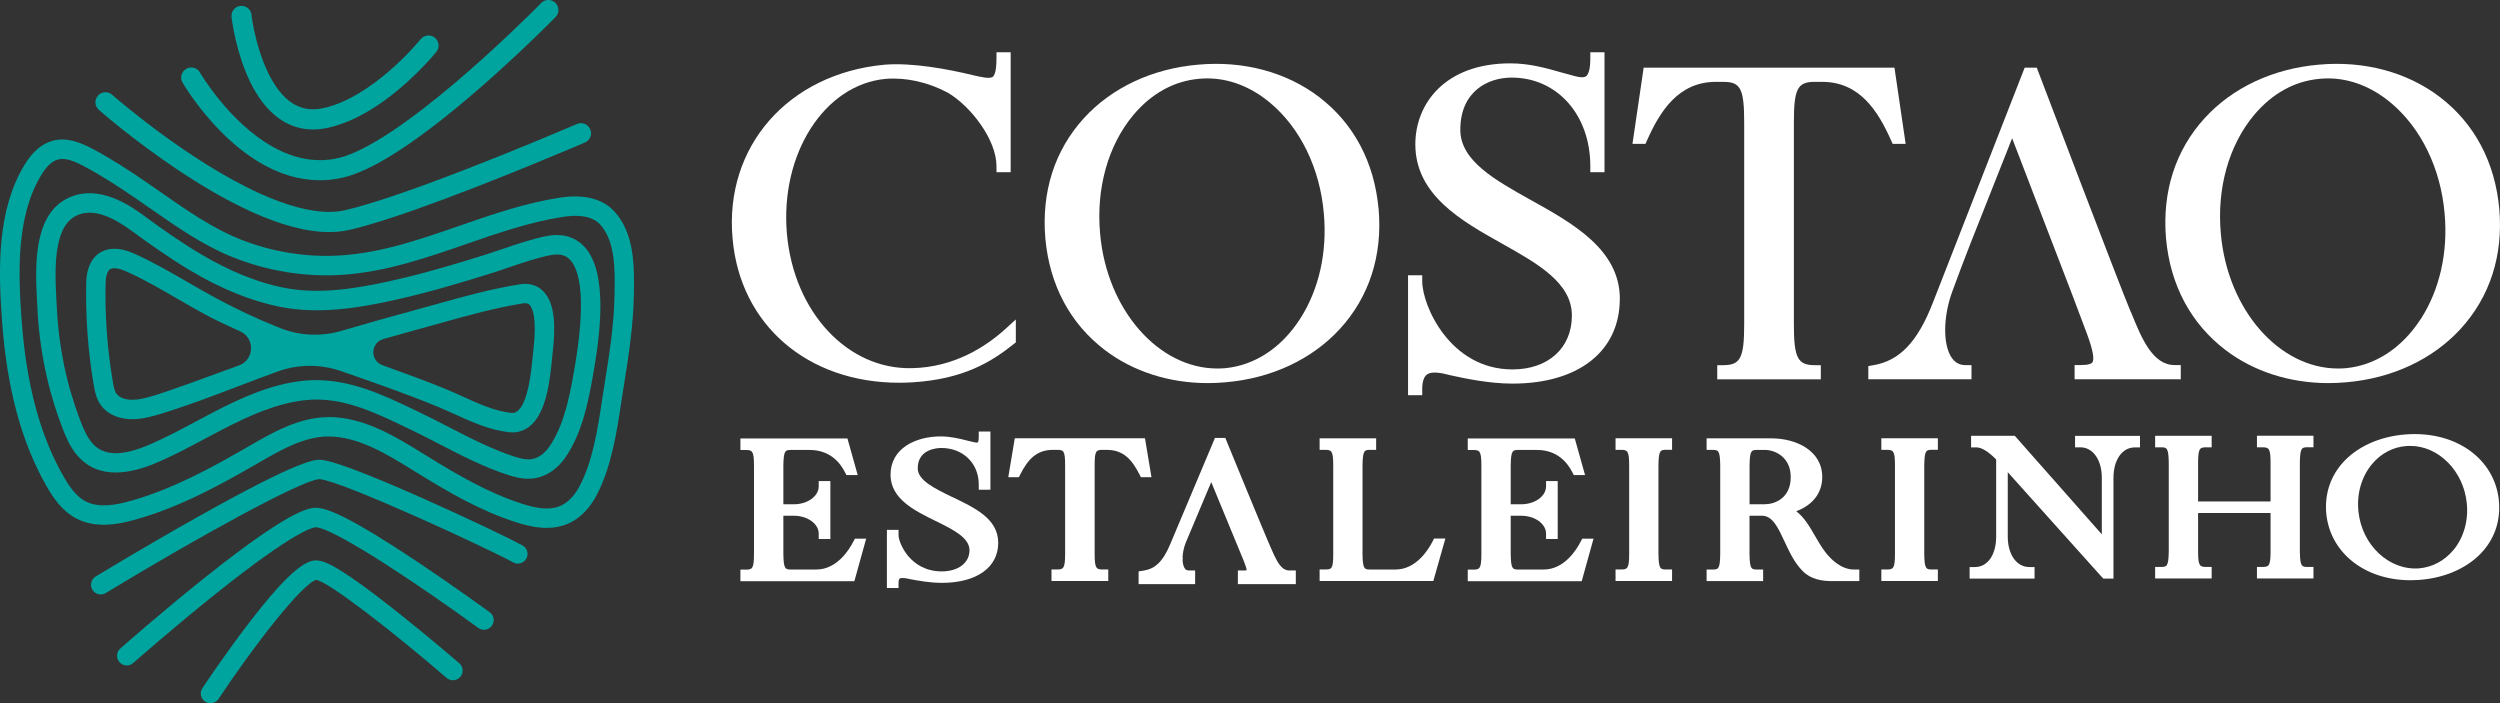
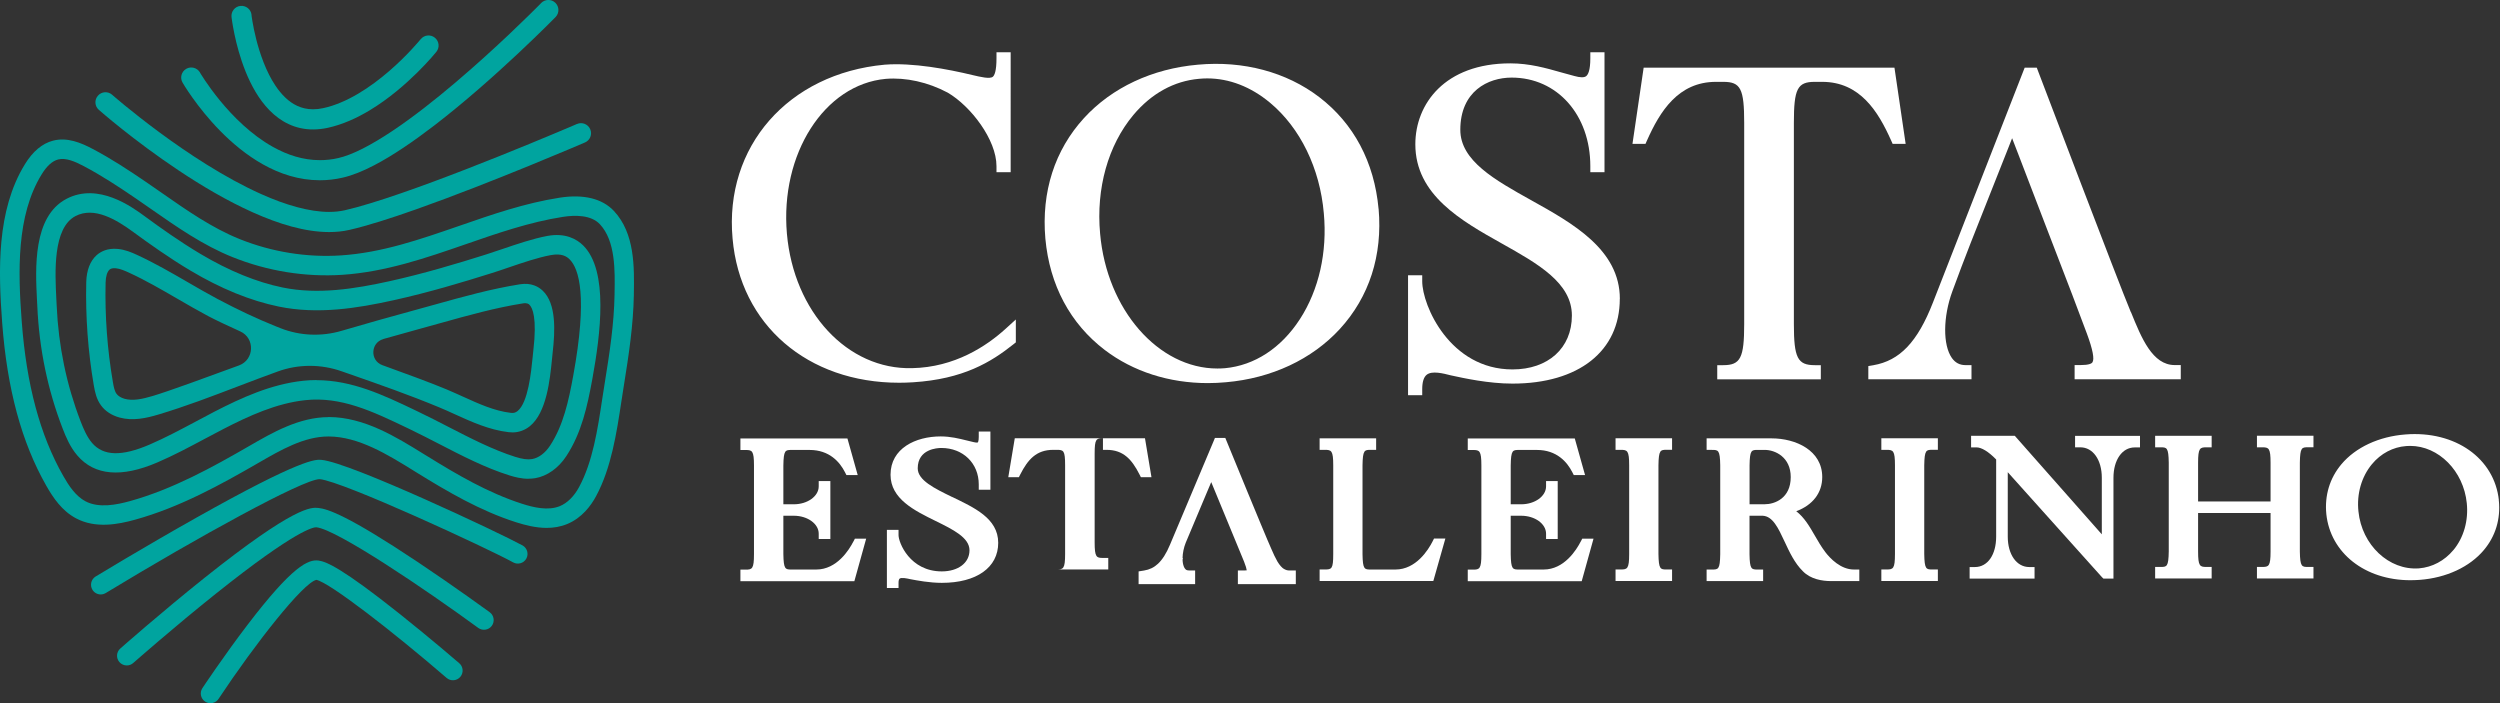
<svg xmlns="http://www.w3.org/2000/svg" id="Camada_2" data-name="Camada 2" viewBox="0 0 493.61 138.84">
  <rect x="0" y="0" width="493.61" height="138.84" fill="#333333" stroke="none" />
  <defs>
    <style>
      .cls-1 {
        fill: #fff;
      }

      .cls-2 {
        fill: #00a49f;
      }
    </style>
  </defs>
  <g id="Camada_1-2" data-name="Camada 1">
    <g>
      <g>
        <path class="cls-2" d="M107.94,104.23c-2.16,0-4.26-.55-6.03-1.11-7.15-2.28-13.58-6.08-19.55-9.76l-.72-.45c-5.08-3.14-10.83-6.71-16.74-6.73h-.06c-4.8,0-9.38,2.65-13.81,5.21-7.49,4.33-15.53,8.77-24.36,11.22-3.39.94-7.78,1.77-11.62-.25-2.82-1.48-4.58-4.11-5.93-6.49C4.25,87.3,1.41,76.8.43,63.75c-.77-10.36-1.13-22.17,4.48-31.31,1.56-2.55,3.44-4.12,5.57-4.67,2.79-.72,5.49.41,7.77,1.61,3.75,1.97,7.33,4.33,10.65,6.6,1.07.73,2.13,1.47,3.19,2.21,4.82,3.36,9.79,6.83,15.21,9.01,6.36,2.56,13.28,3.67,20.01,3.23,8.07-.53,15.52-3.12,23.42-5.85,6.36-2.21,12.94-4.49,19.79-5.55,4.71-.73,8.4.18,10.69,2.62,4.15,4.43,4.03,11.08,3.94,16.42v.16c-.11,5.95-.97,11.71-2,18.08-.16.99-.31,2-.47,3.02-.93,6.12-1.98,13.07-5,18.66-.99,1.84-2.78,4.28-5.7,5.48-1.33.55-2.7.76-4.04.76M64.85,82.34h.08c6.99.03,13.23,3.9,18.74,7.31l.72.44c5.76,3.56,11.96,7.22,18.7,9.38,2.24.72,5.12,1.42,7.45.46,1.46-.6,2.81-1.93,3.79-3.75,2.7-5.01,3.66-11.32,4.58-17.42.16-1.04.31-2.06.48-3.06,1.01-6.22,1.85-11.83,1.95-17.53v-.16c.09-4.65.19-10.44-2.9-13.74-1.74-1.86-4.93-1.82-7.3-1.45-6.51,1.01-12.93,3.23-19.13,5.38-7.79,2.7-15.84,5.49-24.42,6.06-7.3.48-14.8-.73-21.69-3.5-5.82-2.34-10.98-5.94-15.97-9.42-1.06-.73-2.11-1.47-3.16-2.19-3.22-2.2-6.7-4.49-10.27-6.37-1.71-.9-3.51-1.68-5.03-1.29-1.14.29-2.24,1.29-3.26,2.96-5.01,8.16-4.65,19.26-3.92,29.02.93,12.46,3.61,22.45,8.21,30.52,1.08,1.9,2.44,3.97,4.38,4.99,2.65,1.39,6.11.7,8.82-.05,8.4-2.34,16.19-6.64,23.46-10.84,4.65-2.69,9.91-5.73,15.73-5.73" />
        <path class="cls-2" d="M104.34,94.53c-1.42,0-2.72-.34-3.77-.67-4.77-1.5-9.39-3.89-13.86-6.2-1.97-1.01-3.82-1.97-5.7-2.87l-.83-.4c-6.61-3.16-12.86-6.14-19.91-5.38-5.69.61-11.13,3.1-16.17,5.7-1.23.63-2.44,1.28-3.66,1.93-3.02,1.61-6.14,3.28-9.38,4.67-7.08,3.04-12.38,2.59-15.77-1.35-1.44-1.67-2.27-3.65-2.93-5.37-2.94-7.61-4.62-15.71-4.99-24.06-.02-.42-.04-.88-.07-1.36-.31-6.13-.84-16.4,5.81-19.9,6.29-3.31,12.97,1.6,15.49,3.45,2.95,2.17,6.87,4.97,10.99,7.42,5.61,3.34,11.07,5.57,16.23,6.63,7.01,1.44,14.29.25,21.1-1.25,6.78-1.5,13.39-3.49,18.97-5.25,1.01-.32,2.1-.69,3.25-1.08,3-1.02,6.1-2.07,8.9-2.6,3.64-.68,5.89.66,7.13,1.9,5,4.99,3.41,17.44,1.78,26.37-.99,5.39-2.12,10.61-5.14,15.21-1.55,2.36-3.78,3.94-6.12,4.34-.46.08-.91.11-1.36.11M62.48,75.06c7.04,0,13.29,2.98,19.35,5.87l.83.4c1.93.92,3.9,1.94,5.81,2.92,4.33,2.23,8.8,4.54,13.25,5.95,1.43.45,2.46.59,3.33.44,1.3-.22,2.6-1.19,3.56-2.66,2.62-4,3.66-8.81,4.57-13.8,2.85-15.56,1.18-21.08-.71-22.97-.56-.56-1.55-1.25-3.73-.84-2.53.47-5.5,1.48-8.37,2.46-1.17.4-2.28.78-3.34,1.11-5.65,1.78-12.37,3.8-19.29,5.33-7.23,1.6-14.99,2.85-22.7,1.26-5.58-1.15-11.44-3.53-17.41-7.09-4.26-2.53-8.27-5.4-11.3-7.62-3.39-2.49-7.75-5.09-11.44-3.15-4.48,2.36-4.03,11.1-3.77,16.31.03.49.05.95.07,1.38.35,7.94,1.94,15.63,4.73,22.85.55,1.42,1.23,3.04,2.26,4.25,2.23,2.59,5.84,2.69,11.35.32,3.09-1.33,6.14-2.96,9.09-4.53,1.23-.66,2.46-1.32,3.7-1.96,5.37-2.77,11.21-5.43,17.52-6.11.89-.09,1.76-.14,2.62-.14" />
        <path class="cls-2" d="M101.13,85.37c-.23,0-.47-.01-.7-.04-3.84-.45-7.3-2.03-10.65-3.55-1.02-.47-2.08-.95-3.11-1.37-5.81-2.42-11.86-4.53-17.72-6.58-.51-.18-1.01-.35-1.52-.53-4.06-1.42-8.49-1.43-12.54.03-2.68.96-5.33,1.98-7.94,2.97-5.08,1.94-10.33,3.95-15.65,5.54-2.46.74-5.11,1.32-7.73.59-1.54-.43-2.79-1.25-3.62-2.38-.9-1.22-1.2-2.63-1.43-3.96-1.15-6.71-1.65-13.57-1.49-20.38.06-2.33.76-4.17,2.04-5.32.75-.67,2.09-1.44,4.17-1.24,1.44.13,2.74.68,3.84,1.19,3.44,1.59,6.73,3.49,9.91,5.33,1.94,1.12,3.95,2.29,5.94,3.35,4.03,2.14,7.8,3.91,11.53,5.41.3.12.6.24.9.36,3.85,1.52,8.1,1.7,12.07.53,4.84-1.42,9.76-2.81,14.69-4.15,1.35-.37,2.7-.74,4.05-1.12,5.33-1.49,10.84-3.02,16.49-3.92,2.26-.36,3.7.5,4.51,1.28,2.69,2.58,2.44,7.92,1.94,12.28-.04.37-.09.8-.13,1.29-.39,3.92-1.04,10.48-4.37,13.17-1,.81-2.19,1.23-3.47,1.23M75.68,66.95c-2.53.72-2.65,4.26-.18,5.15,4.44,1.6,9.66,3.52,12.64,4.77,1.08.45,2.17.95,3.22,1.42,3.22,1.46,6.26,2.85,9.51,3.23.53.07.94-.05,1.32-.36,2.09-1.68,2.68-7.68,2.97-10.56.05-.51.1-.97.14-1.36.76-6.51-.16-8.48-.78-9.08-.12-.12-.41-.39-1.26-.26-5.43.86-10.84,2.37-16.06,3.83-1.36.38-2.71.76-4.08,1.13-2.02.55-4.8,1.33-7.45,2.08M22.6,52.95c-.65,0-.89.22-.98.3-.46.41-.74,1.34-.77,2.55-.15,6.56.33,13.17,1.44,19.64.16.96.33,1.79.73,2.33.32.43.88.77,1.58.97,1.59.44,3.39.09,5.6-.57,2.96-.88,10.8-3.74,16.99-6.02,3.05-1.13,3.2-5.38.24-6.72-2.39-1.08-4.77-2.2-6.31-3.01-2.06-1.1-4.1-2.28-6.07-3.42-3.1-1.8-6.31-3.66-9.59-5.17-.85-.39-1.75-.78-2.58-.86-.1,0-.2-.01-.29-.01" />
        <path class="cls-2" d="M19.89,117.37c-.65,0-1.28-.33-1.64-.92-.55-.9-.26-2.08.64-2.63.1-.06,9.71-5.89,19.83-11.58,20.94-11.78,23.61-11.54,24.76-11.44,5.67.5,35.62,14.64,39.69,16.89.92.51,1.26,1.68.75,2.6-.51.93-1.68,1.26-2.6.75-4.95-2.74-33.64-16.02-38.18-16.43h-.04c-3.23,0-23.96,11.4-42.22,22.48-.31.19-.65.28-.99.28" />
        <path class="cls-2" d="M25.03,131.39c-.53,0-1.06-.22-1.44-.65-.7-.79-.63-2,.17-2.7.08-.07,8.02-7.08,16.6-13.93,17.9-14.27,21.11-13.95,22.48-13.82,1.84.18,5.87,1.49,19.61,10.66,7.41,4.95,14.17,9.88,14.24,9.93.85.62,1.04,1.82.42,2.68-.62.85-1.82,1.04-2.68.42-10.21-7.47-27.91-19.46-31.97-19.87-.51-.03-3.91.4-19.75,13.04-8.49,6.77-16.33,13.7-16.41,13.76-.36.32-.82.48-1.27.48" />
        <path class="cls-2" d="M41.56,138.84c-.36,0-.73-.1-1.06-.32-.88-.58-1.12-1.77-.54-2.65.04-.06,4.23-6.37,8.92-12.51,8.87-11.62,11.98-12.96,14.03-12.68,1.56.21,4.79,1.6,16.02,10.54,6.09,4.85,11.7,9.68,11.75,9.73.8.69.89,1.9.2,2.7-.69.8-1.9.89-2.7.2-10.38-8.96-23.07-18.83-25.71-19.36-2.62.57-12.06,12.56-19.32,23.5-.37.56-.98.86-1.6.86" />
        <path class="cls-2" d="M113.91,24.48s-.5.22-1.42.61c-3.2,1.36-11.39,4.8-20.25,8.24-4.43,1.72-9.03,3.44-13.24,4.89-4.21,1.45-8.05,2.64-10.9,3.29-.96.22-2.01.33-3.12.33-3.89,0-8.61-1.36-13.41-3.52-7.21-3.22-14.62-8.14-20.17-12.25-2.78-2.05-5.1-3.9-6.73-5.23-.81-.67-1.45-1.2-1.88-1.57-.22-.18-.38-.33-.49-.42l-.12-.11-.04-.03c-.82-.73-2.08-.65-2.8.18-.73.82-.65,2.08.18,2.8.04.04,6.79,5.99,15.78,11.98,4.5,3,9.56,6,14.66,8.28,5.1,2.28,10.24,3.86,15.03,3.87,1.37,0,2.71-.13,4.01-.43,3.54-.81,8.16-2.29,13.17-4.06,14.99-5.3,33.31-13.19,33.33-13.2,1.01-.43,1.47-1.6,1.04-2.61-.44-1.01-1.6-1.47-2.61-1.04" />
        <path class="cls-2" d="M106.85.6s-.1.1-.3.31c-1.51,1.52-8.47,8.47-16.61,15.37-4.06,3.45-8.42,6.88-12.5,9.6-2.04,1.36-4.01,2.54-5.82,3.46-1.81.92-3.47,1.56-4.83,1.87-1.24.29-2.45.41-3.63.41-3.3,0-6.4-1.01-9.26-2.61-4.29-2.38-7.94-6.07-10.48-9.17-1.27-1.55-2.27-2.95-2.94-3.95-.34-.5-.59-.9-.76-1.17-.08-.14-.15-.24-.19-.31l-.04-.07v-.02c-.56-.95-1.77-1.28-2.72-.73-.95.55-1.28,1.76-.73,2.71.05.09,2.76,4.78,7.44,9.55,2.34,2.38,5.19,4.79,8.48,6.63,3.29,1.84,7.07,3.11,11.2,3.11,1.47,0,2.98-.16,4.52-.52,1.94-.45,3.99-1.29,6.14-2.41,3.76-1.95,7.83-4.75,11.88-7.85,12.12-9.3,23.96-21.41,23.99-21.44.77-.79.75-2.04-.03-2.81-.78-.77-2.04-.75-2.81.03" />
        <path class="cls-2" d="M83.06,7.74l-.02.02c-.24.29-2.66,3.23-6.24,6.31-1.79,1.54-3.86,3.12-6.08,4.43-2.22,1.31-4.57,2.35-6.89,2.85-.72.16-1.39.23-2.01.23-1.19,0-2.21-.25-3.16-.69-1.65-.77-3.09-2.19-4.3-4.01-1.82-2.72-3.04-6.26-3.76-9.08-.36-1.41-.6-2.65-.75-3.53-.08-.44-.13-.79-.16-1.02-.02-.12-.03-.21-.03-.26v-.06s0-.01,0-.01c-.12-1.09-1.11-1.87-2.2-1.75-1.09.12-1.87,1.11-1.75,2.2.02.1.6,5.33,2.77,10.74,1.09,2.7,2.58,5.47,4.73,7.67,1.08,1.1,2.33,2.05,3.77,2.72,1.44.68,3.08,1.07,4.84,1.06.92,0,1.87-.1,2.85-.31,2.97-.65,5.77-1.93,8.31-3.46,3.82-2.3,7.08-5.17,9.41-7.47,2.33-2.3,3.73-4.04,3.77-4.09.69-.86.55-2.11-.31-2.79-.86-.69-2.11-.55-2.79.31" />
      </g>
      <g>
        <path class="cls-1" d="M272.19,41.24h0c-.84-9.23-4.9-16.86-11.73-22.08-6.47-4.94-14.97-7.21-23.93-6.39-9,.78-16.99,4.52-22.49,10.53-5.8,6.34-8.44,14.57-7.64,23.8.84,9.19,4.9,16.79,11.73,22,5.61,4.27,12.73,6.54,20.35,6.54,1.18,0,2.38-.06,3.58-.17,9-.78,16.98-4.52,22.49-10.52,5.8-6.33,8.45-14.53,7.65-23.72M256.64,63.04c-3.69,5.69-8.95,9.12-14.79,9.66-.5.04-1,.06-1.49.06-11.61,0-21.83-11.57-23.15-26.63-.82-8.92,1.57-17.45,6.56-23.42,3.56-4.25,8.04-6.72,12.97-7.15.54-.05,1.07-.08,1.61-.08,4.37,0,8.63,1.65,12.43,4.82,5.96,4.98,9.83,12.93,10.6,21.81h0c.71,7.69-.97,15.12-4.73,20.92" />
        <path class="cls-1" d="M200.57,67.61v-4.53l-1.99,1.81c-3.8,3.46-10.09,7.63-18.49,7.8-12.75.33-23.36-11.09-24.72-26.55-1.37-15.74,7.39-29.46,19.52-30.57,3.98-.32,8.34.65,12.23,2.72,4.55,2.66,9.63,9.28,9.63,14.52v1.19h2.8V10.32h-2.8v1.19c0,2.54-.4,3.39-.73,3.65-.59.47-2.39.04-3.97-.33-4.88-1.18-11.85-2.49-17.36-2.06-19.07,1.75-31.7,16.19-30.05,34.33,1.49,17.07,14.84,28.47,32.89,28.47.9,0,1.82-.03,2.75-.09,9.92-.63,15.4-3.98,19.84-7.52l.45-.36Z" />
        <path class="cls-1" d="M319.83,59.01c0-9.72-9.28-14.9-17.47-19.46-7.22-4.02-14.03-7.82-14.03-13.92,0-7.61,5.46-10.31,10.13-10.31,9,0,15.54,7.36,15.54,17.49v1.19h2.8V10.32h-2.8v1.19c0,2.4-.45,3.24-.83,3.53-.39.3-1.17.29-2.34-.04-.86-.22-1.74-.47-2.63-.72-2.91-.83-6.21-1.77-9.99-1.77-12.96,0-18.76,8.03-18.76,15.98,0,10,9.07,15.1,17.08,19.59,7.11,3.99,13.83,7.76,13.83,14.22s-4.72,10.64-11.73,10.64c-12.34,0-17.82-12.61-17.82-17.4v-1.19h-2.8v23.68h2.8v-1.19c0-1.43.3-2.39.9-2.86,1.06-.82,3.23-.26,4.75.13,2.61.57,7.46,1.63,12.16,1.63,13.08,0,21.2-6.41,21.2-16.74" />
        <path class="cls-1" d="M358.33,16.16h1.44c7.46,0,11.06,5.84,13.61,11.55l.31.7h2.57l-2.21-15.05h-49.52l-2.21,15.05h2.57l.31-.7c2.55-5.71,6.15-11.55,13.61-11.55h1.44c3.44,0,4.13,1.36,4.13,8.11v39.72c0,6.67-.73,8.11-4.13,8.11h-1.19v2.8h20.45v-2.8h-1.19c-3.4,0-4.13-1.44-4.13-8.11V24.27c0-6.74.69-8.11,4.13-8.11" />
        <path class="cls-1" d="M420.72,61.63l-.05-.13c-2.25-5.33-18.07-46.95-18.23-47.37l-.29-.77h-2.39l-18.12,46.39c-3.03,7.77-6.54,11.46-11.76,12.36l-.99.17v2.61h20.37v-2.8h-1.19c-1.14,0-2.02-.47-2.69-1.42-1.79-2.56-1.75-8.08.09-13.12,2.33-6.39,4.9-12.83,7.38-19.06,1.21-3.03,2.42-6.07,3.61-9.11l.82-2.09,1.27,3.29c1.71,4.46,3.42,8.92,5.13,13.38.86,2.24,1.72,4.48,2.59,6.73,1.92,4.98,3.91,10.14,5.79,15.22,1.15,3.12,1.51,5.01,1.07,5.64-.17.24-.71.53-2.32.53h-1.19v2.8h20.96v-2.8h-1.19c-4.4,0-6.56-5.32-8.65-10.47" />
-         <path class="cls-1" d="M493.47,41.24h0c-.84-9.23-4.9-16.86-11.73-22.08-6.47-4.94-14.98-7.21-23.93-6.39-9,.78-16.99,4.52-22.49,10.53-5.8,6.34-8.44,14.57-7.65,23.8.84,9.19,4.9,16.79,11.73,22,5.61,4.27,12.73,6.54,20.35,6.54,1.18,0,2.38-.06,3.58-.17,9-.78,16.98-4.52,22.49-10.52,5.8-6.33,8.45-14.53,7.65-23.72M477.92,63.04c-3.69,5.69-8.95,9.12-14.79,9.66-.5.04-1,.06-1.49.06-11.61,0-21.83-11.57-23.15-26.63-.82-8.92,1.57-17.45,6.56-23.42,3.56-4.25,8.04-6.72,12.97-7.15.54-.05,1.07-.08,1.61-.08,4.37,0,8.63,1.65,12.43,4.82,5.96,4.98,9.83,12.93,10.61,21.81h0c.71,7.69-.97,15.12-4.73,20.92" />
        <g>
          <path class="cls-1" d="M168.5,106.91c-.85,1.67-3.27,5.54-7.33,5.54h-4.86c-1.25,0-1.59,0-1.64-3.05v-7.57h2.06c2.71,0,4.92,1.59,4.92,3.54v1.05h2.3v-11.44h-2.3v1.05c0,1.95-2.21,3.54-4.92,3.54h-2.06v-7.66c.05-3.07.39-3.07,1.64-3.07h3.53c3.93,0,5.97,2.39,6.99,4.39l.29.57h2.23l-2.03-7.23h-21.13v2.28h1.04c1.27,0,1.64.13,1.64,3.05v17.52c0,2.92-.37,3.05-1.64,3.05h-1.04v2.28h22.5l2.33-8.39h-2.23l-.29.57Z" />
          <path class="cls-1" d="M188.01,98.13l-.2.39h0l.19-.39h0c-3.5-1.7-6.8-3.31-6.8-5.66,0-3.83,3.88-4.02,4.66-4.02,4.28,0,7.39,3.02,7.39,7.19v1.05h2.3v-11.48h-2.3v1.05c0,.92-.19,1.1-.19,1.1,0,0-.18.1-.89-.08-.43-.09-.87-.2-1.33-.32-1.49-.37-3.17-.79-5.11-.79-4.93,0-9.9,2.34-9.9,7.57,0,4.76,4.72,7.07,8.89,9.12,3.44,1.69,6.7,3.29,6.7,5.79s-2.25,4.17-5.47,4.17c-6.31,0-8.54-5.7-8.54-7.15v-1.05h-2.3v11.48h2.3v-1.05c0-.4.08-.69.21-.8.36-.28,1.48-.04,2.14.11,1.32.25,3.78.72,6.19.72,6.87,0,11.14-3.03,11.14-7.9s-4.83-6.98-9.08-9.06Z" />
-           <path class="cls-1" d="M217.77,88.82h.72c3.33,0,5,1.93,6.48,4.83l.29.57h2.09l-1.28-7.68h-25.71l-1.28,7.68h2.09l.29-.57c1.48-2.9,3.15-4.83,6.48-4.83h.72c1.33,0,1.64.11,1.64,3.05v17.52c0,2.92-.37,3.05-1.64,3.05h-1.05v2.28h11.21v-2.28h-1.05c-1.27,0-1.64-.13-1.64-3.05v-17.52c0-2.94.31-3.05,1.64-3.05Z" />
+           <path class="cls-1" d="M217.77,88.82h.72c3.33,0,5,1.93,6.48,4.83l.29.57h2.09l-1.28-7.68h-25.71l-1.28,7.68h2.09l.29-.57c1.48-2.9,3.15-4.83,6.48-4.83h.72c1.33,0,1.64.11,1.64,3.05v17.52c0,2.92-.37,3.05-1.64,3.05h-1.05h11.21v-2.28h-1.05c-1.27,0-1.64-.13-1.64-3.05v-17.52c0-2.94.31-3.05,1.64-3.05Z" />
          <path class="cls-1" d="M282.85,106.91c-.85,1.67-3.27,5.54-7.33,5.54h-4.86c-1.25,0-1.59,0-1.64-3.02v-17.54c.05-3.07.39-3.07,1.64-3.07h1.05v-2.28h-11.16v2.28h1.05c1.27,0,1.64.13,1.64,3.05v17.55c0,2.91-.31,3.02-1.64,3.02h-1.05v2.28h22.45l2.38-8.39h-2.24l-.29.57Z" />
          <path class="cls-1" d="M312.11,106.91c-.85,1.67-3.27,5.54-7.33,5.54h-4.86c-1.25,0-1.59,0-1.64-3.05v-7.57h2.06c2.71,0,4.92,1.59,4.92,3.54v1.05h2.3v-11.44h-2.3v1.05c0,1.95-2.21,3.54-4.92,3.54h-2.06v-7.66c.05-3.07.39-3.07,1.64-3.07h3.53c3.93,0,5.97,2.39,6.99,4.39l.29.57h2.23l-2.03-7.23h-21.13v2.28h1.05c1.27,0,1.64.13,1.64,3.05v17.52c0,2.92-.37,3.05-1.64,3.05h-1.05v2.28h22.5l2.33-8.39h-2.23l-.29.57Z" />
          <path class="cls-1" d="M318.98,88.82h1.05c1.27,0,1.64.13,1.64,3.05v17.52c0,2.92-.37,3.05-1.64,3.05h-1.05v2.28h11.16v-2.28h-1.05c-1.25,0-1.59,0-1.64-3.06v-17.5c.05-3.07.39-3.07,1.64-3.07h1.05v-2.28h-11.16v2.28Z" />
          <path class="cls-1" d="M360.38,108.98c-.77-1-1.4-2.11-2.03-3.19-1.07-1.85-2.09-3.62-3.69-4.85,3.27-1.22,5.13-3.64,5.13-6.75,0-5.25-5.2-7.64-10.03-7.64h-12.8v2.28h1.05c1.25,0,1.59,0,1.64,3.05v17.54c-.05,3.03-.38,3.03-1.64,3.03h-1.05v2.28h11.16v-2.28h-1.05c-1.25,0-1.59,0-1.64-3.02v-7.6h2.61c1.98.1,3.06,2.41,4.31,5.09.97,2.08,1.97,4.24,3.6,5.85,1.56,1.62,3.89,1.96,5.56,1.96h5.6v-2.28h-1.05c-2.63,0-4.69-2.17-5.69-3.47ZM353.57,94.19c0,4.24-3.22,5.37-5.13,5.37h-3v-7.66c.05-3.07.38-3.07,1.64-3.07h1.36c2.06,0,5.13,1.43,5.13,5.36Z" />
          <path class="cls-1" d="M371.46,88.82h1.05c1.27,0,1.64.13,1.64,3.05v17.52c0,2.92-.37,3.05-1.64,3.05h-1.05v2.28h11.16v-2.28h-1.05c-1.25,0-1.59,0-1.64-3.06v-17.5c.05-3.07.39-3.07,1.64-3.07h1.05v-2.28h-11.16v2.28Z" />
          <path class="cls-1" d="M409.71,88.32h1.04c2.49,0,4.24,2.47,4.24,6v11.18l-16.87-19.1-.31-.35h-8.63v2.28h1.05c1.02,0,2.4.85,3.9,2.39v15.24c0,3.59-1.69,6-4.19,6h-1.05v2.28h12.82v-2.28h-1.05c-2.49,0-4.24-2.47-4.24-6v-12.73c2.27,2.52,6.27,6.98,9.93,11.07l1.14,1.27c5.51,6.15,7.37,8.22,7.51,8.37l.31.3h1.98v-19.9c0-3.53,1.72-6,4.19-6h1.05v-2.28h-12.82v2.28Z" />
          <path class="cls-1" d="M445.62,88.32h1.05c1.27,0,1.64.13,1.64,3.05v7.64h-14.31v-7.64c0-2.92.37-3.05,1.64-3.05h1.04v-2.28h-11.16v2.28h1.05c1.25,0,1.59,0,1.64,3.05v17.5c-.05,3.07-.39,3.07-1.64,3.07h-1.05v2.28h11.16v-2.28h-1.04c-1.27,0-1.64-.13-1.64-3.05v-7.6h14.31v7.6c0,2.92-.37,3.05-1.64,3.05h-1.05v2.28h11.16v-2.28h-1.05c-1.25,0-1.59,0-1.64-3.06v-17.5c.05-3.07.39-3.07,1.64-3.07h1.05v-2.28h-11.16v2.28Z" />
          <path class="cls-1" d="M493.39,98.8l-.44.04h0l.44-.05c-.87-8.31-8.64-13.79-18.45-13.01-5.23.4-9.84,2.54-12.65,5.89-2.3,2.74-3.33,6.15-2.97,9.84.81,7.68,7.63,13.05,16.59,13.05.62,0,1.25-.03,1.86-.07,5.24-.4,9.85-2.54,12.66-5.89,2.3-2.74,3.32-6.12,2.95-9.79ZM484.4,108.61c-1.75,2.11-4.16,3.39-6.78,3.61-5.93.44-11.3-4.62-11.96-11.25-.37-3.46.61-6.86,2.68-9.34,1.75-2.1,4.15-3.37,6.76-3.56.26-.02.52-.03.77-.03,5.63,0,10.54,4.96,11.18,11.29.36,3.44-.6,6.83-2.65,9.29Z" />
          <path class="cls-1" d="M253.56,112.37c-.45-.26-.9-.77-1.34-1.5-.41-.7-.8-1.56-1.18-2.44l-.04-.09c-.6-1.31-3.25-7.72-4.78-11.43l-4.29-10.44h-2.05l-.31.75s-.11.26-.29.69l-.86,2.04c-2.09,4.95-6.39,15.16-7.42,17.62-.71,1.7-1.49,2.92-2.36,3.74-.8.74-1.66,1.16-2.77,1.34l-1.06.17v2.51h11.16v-2.7h-1.25c-.26,0-.4-.06-.49-.11-.2-.12-.37-.35-.5-.68-.14-.36-.23-.85-.24-1.38l.08-.14-.08-.17c.02-.95.24-2.03.62-2.98.1-.25,2.48-5.9,4.2-9.99l.84-1.99c1.65,3.99,5.82,14.09,6.43,15.58l.05.12c.34.86.49,1.4.53,1.72-.11.01-.26.02-.5.03h-1.25v2.7h11.44v-2.7h-1.25c-.39,0-.69-.08-1.01-.27Z" />
        </g>
      </g>
    </g>
  </g>
</svg>